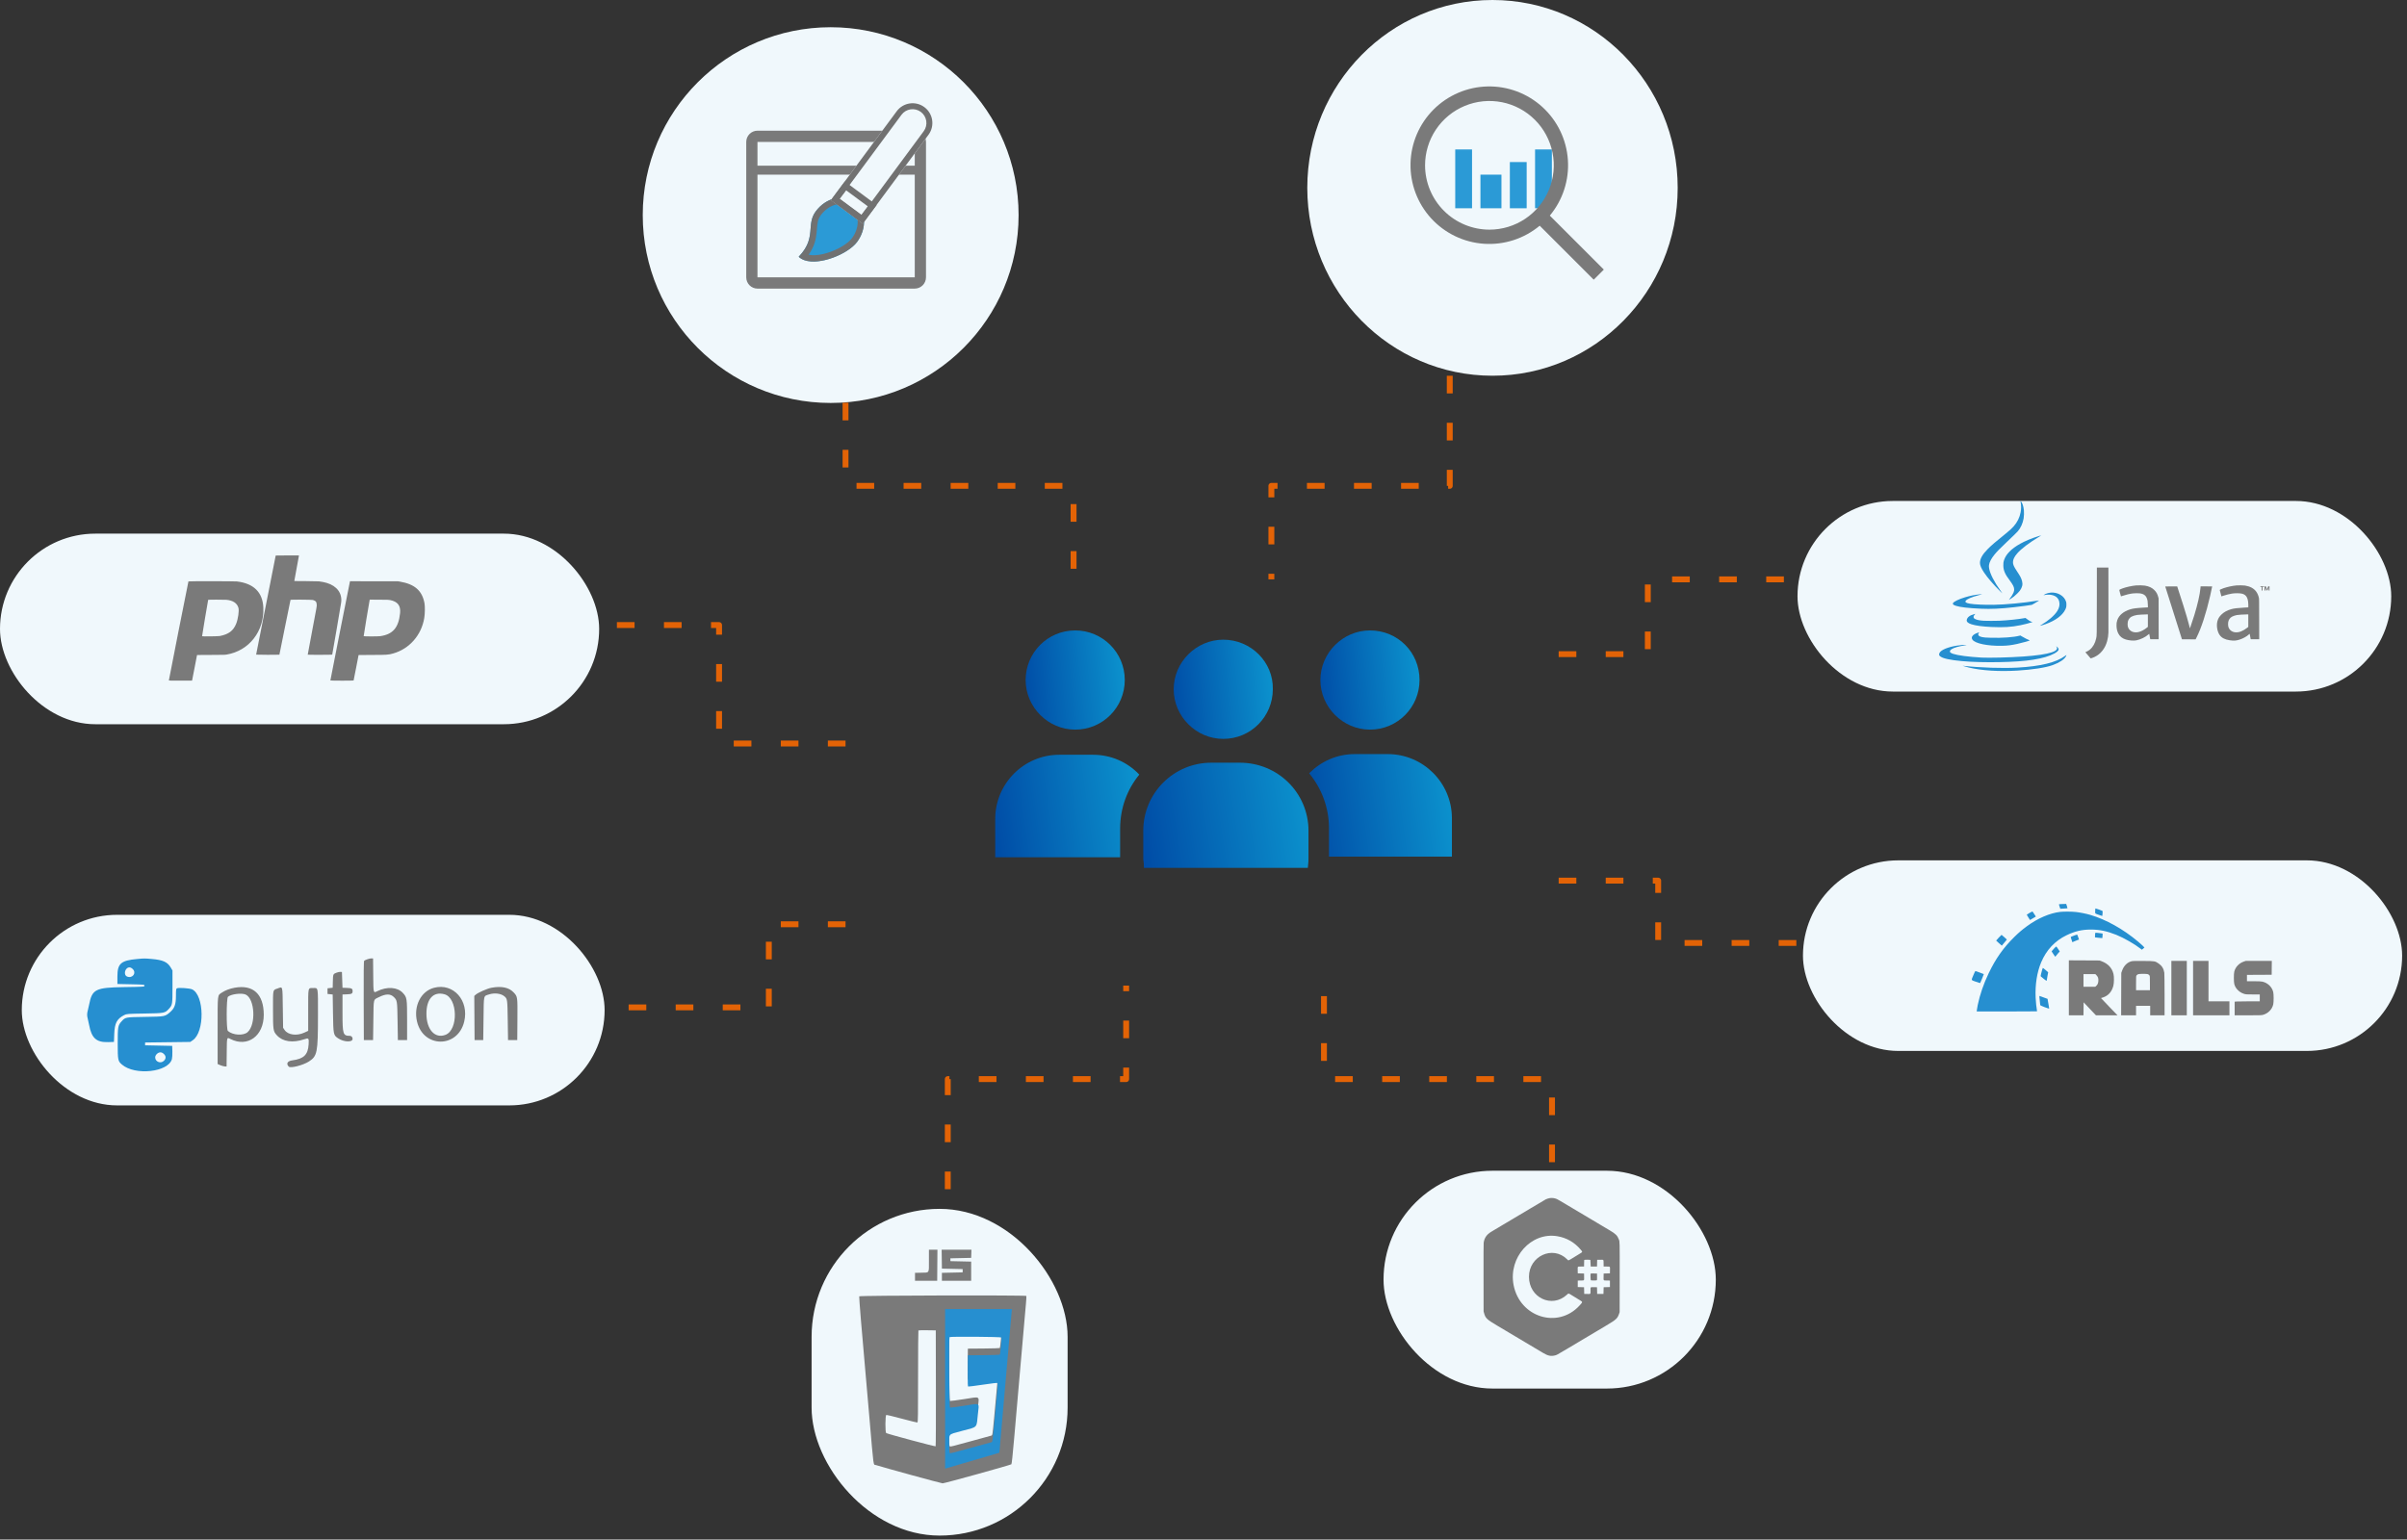
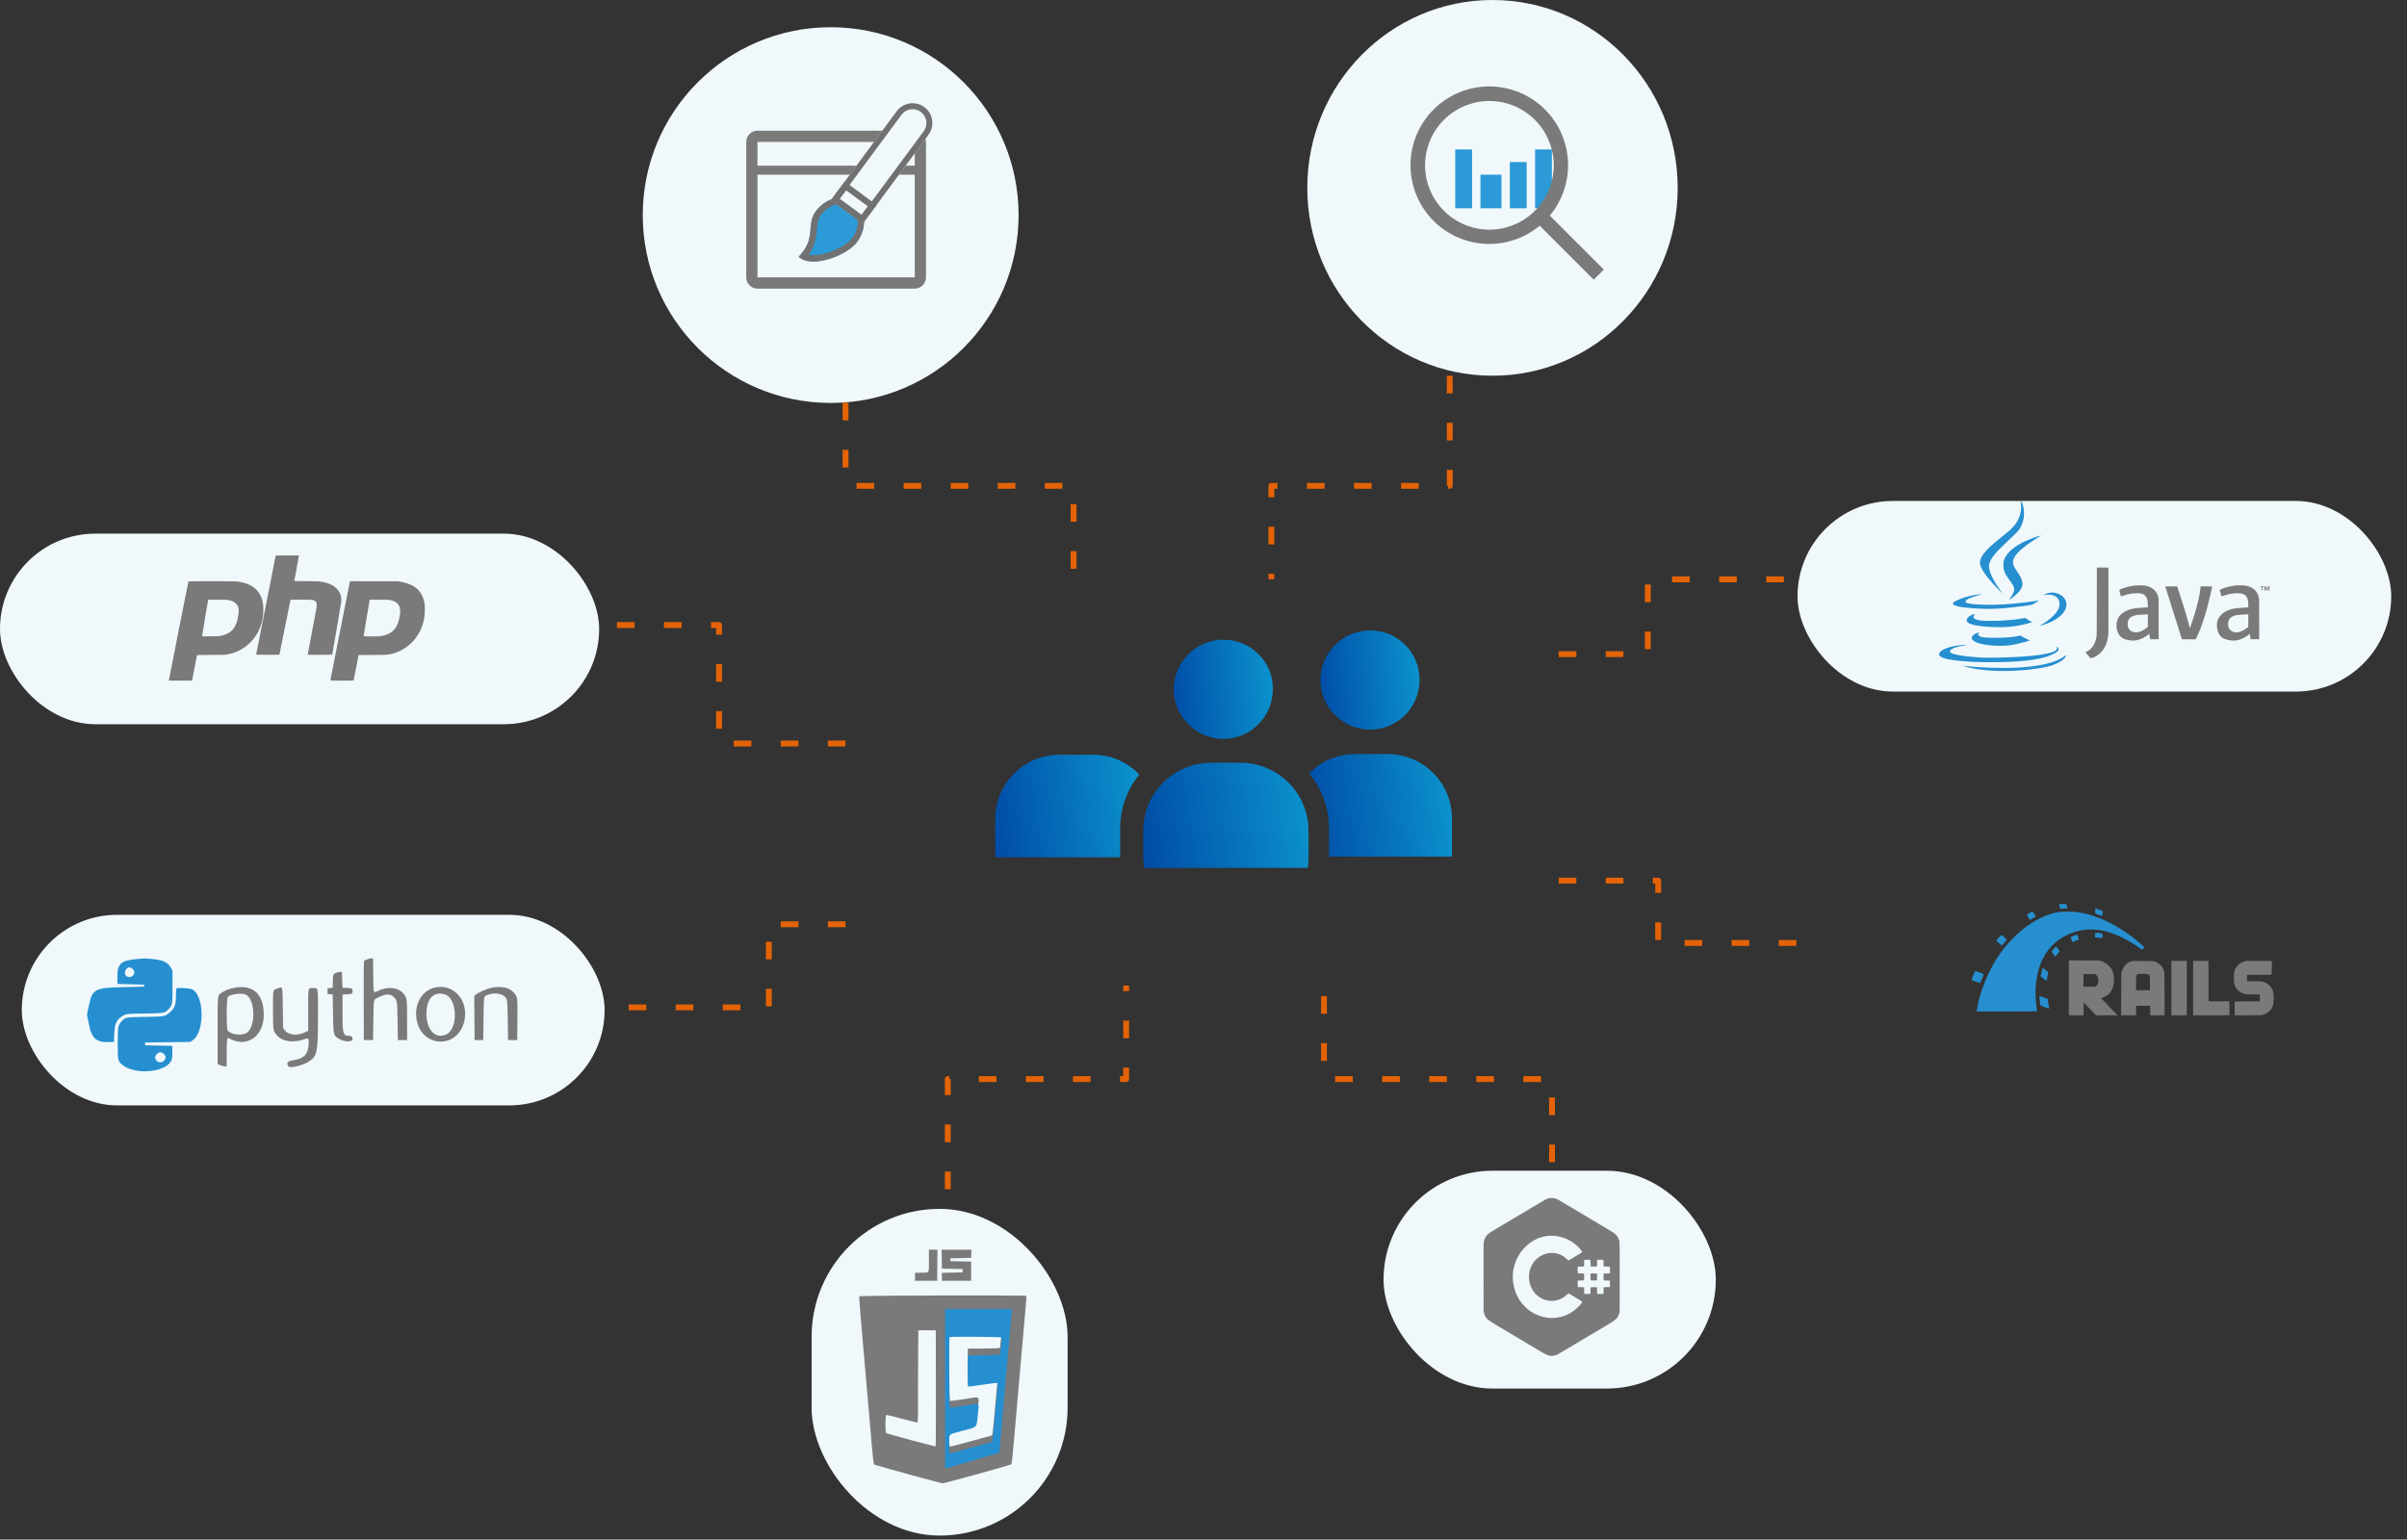
<svg xmlns="http://www.w3.org/2000/svg" width="447" height="286" viewBox="0 0 447 286" fill="none">
  <rect x="0" y="0" width="447" height="286" fill="#333333" stroke="none" />
  <path d="M227.168 118.831C222.136 118.831 217.963 123.008 217.963 128.044C217.963 133.081 222.136 137.258 227.168 137.258C232.323 137.258 236.373 133.081 236.373 128.044C236.496 123.008 232.323 118.831 227.168 118.831Z" fill="url(#paint0_linear_102_27209)" />
  <path d="M254.412 117.111C249.38 117.111 245.207 121.288 245.207 126.325C245.207 131.362 249.38 135.539 254.412 135.539C259.567 135.539 263.618 131.362 263.618 126.325C263.618 121.165 259.567 117.111 254.412 117.111Z" fill="url(#paint1_linear_102_27209)" />
  <path d="M246.802 159.127H269.631V152.002C269.631 145.368 264.231 140.085 257.725 140.085H251.589C248.275 140.085 245.329 141.436 243.12 143.648C245.452 146.473 246.802 150.036 246.802 153.844V159.127V159.127Z" fill="url(#paint2_linear_102_27209)" />
-   <path d="M199.674 117.111C194.519 117.111 190.468 121.288 190.468 126.325C190.468 131.362 194.641 135.539 199.674 135.539C204.829 135.539 208.879 131.362 208.879 126.325C208.879 121.165 204.706 117.111 199.674 117.111Z" fill="url(#paint3_linear_102_27209)" />
  <path d="M211.577 143.894C209.367 141.56 206.299 140.208 202.985 140.208H196.725C190.098 140.208 184.82 145.614 184.82 152.125V159.251H208.017V153.968C208.017 150.037 209.367 146.597 211.577 143.894Z" fill="url(#paint4_linear_102_27209)" />
  <path d="M242.998 154.335V159.495C242.998 159.987 242.998 159.987 242.875 161.215H212.436C212.436 159.987 212.313 159.987 212.313 159.495V154.335C212.313 147.333 217.959 141.682 224.955 141.682H230.233C237.352 141.682 242.998 147.333 242.998 154.335Z" fill="url(#paint5_linear_102_27209)" />
  <ellipse cx="277.168" cy="34.899" rx="34.393" ry="34.899" fill="#F0F8FC" />
  <path d="M269.233 69.798V90.253H236.106V107.623M157.022 74.814V90.253H199.371V107.623M157.022 138.117H133.538V116.115H108.236M157.022 171.698H142.777V187.138H111.88M289.458 121.519H306.013V107.623H332.836M289.458 163.592H307.938V175.172H334.824" stroke="#E36306" stroke-width="1.092" stroke-linejoin="round" stroke-dasharray="3.28 5.46" />
  <path d="M176.01 220.916L176.01 200.46L209.137 200.46L209.137 183.091M288.221 215.9L288.221 200.46L245.872 200.46L245.872 183.091" stroke="#E36306" stroke-width="1.092" stroke-linejoin="round" stroke-dasharray="3.28 5.46" />
  <rect y="99.132" width="111.271" height="35.404" rx="17.702" fill="#F0F8FC" />
  <rect x="4.046" y="169.941" width="108.236" height="35.404" rx="17.702" fill="#F0F8FC" />
  <rect x="333.813" y="93.064" width="110.259" height="35.404" rx="17.702" fill="#F0F8FC" />
-   <rect x="334.825" y="159.825" width="111.271" height="35.404" rx="17.702" fill="#F0F8FC" />
  <circle cx="154.263" cy="39.957" r="34.899" fill="#F0F8FC" />
  <path fill-rule="evenodd" clip-rule="evenodd" d="M68.243 178.192C67.966 178.289 67.688 178.418 67.626 178.479C67.549 178.555 67.523 180.9 67.541 185.899L67.569 193.209H68.426H69.283L69.336 189.516C69.397 185.319 69.281 185.778 70.427 185.207C71.68 184.584 72.525 184.593 73.163 185.238C73.763 185.845 73.774 185.919 73.834 189.708L73.888 193.209H74.745H75.602V189.551C75.602 185.442 75.577 185.28 74.811 184.45C73.806 183.363 71.878 183.23 70.071 184.124C69.32 184.495 69.343 184.584 69.311 181.134L69.283 178.055L69.015 178.035C68.868 178.024 68.52 178.094 68.243 178.192ZM62.546 180.673C61.856 180.923 61.848 180.94 61.815 182.272L61.785 183.49L61.303 183.542L60.821 183.594V184.117V184.639L61.303 184.691L61.785 184.744L61.839 188.245C61.899 192.187 61.923 192.303 62.795 192.888C63.856 193.6 65.48 193.659 65.48 192.985C65.48 192.679 65.258 192.425 64.991 192.425C63.694 192.425 63.606 192.153 63.606 188.145V184.744L64.404 184.712C65.321 184.677 65.48 184.589 65.48 184.117C65.48 183.645 65.321 183.556 64.404 183.521L63.606 183.49L63.552 182.026L63.499 180.563L63.231 180.542C63.084 180.531 62.775 180.589 62.546 180.673ZM43.576 183.487C42.662 183.653 41.831 183.967 41.212 184.383C40.356 184.958 40.416 184.422 40.416 191.409V197.662L40.916 197.878C41.191 197.996 41.565 198.1 41.746 198.107L42.077 198.121L42.105 195.482C42.137 192.571 42.11 192.665 42.805 193.016C45.996 194.627 48.989 192.444 48.984 188.51C48.978 184.675 47.028 182.863 43.576 183.487ZM80.607 183.495C78.17 184.135 76.775 186.882 77.437 189.739C78.589 194.72 85.005 194.755 86.206 189.787C87.151 185.873 84.196 182.552 80.607 183.495ZM91.24 183.496C90.457 183.646 88.741 184.408 88.32 184.794L88.078 185.015L88.106 189.112L88.134 193.209H88.938H89.741L89.794 189.216C89.855 184.686 89.767 185.076 90.804 184.733C91.829 184.393 93.048 184.547 93.688 185.096C94.221 185.552 94.236 185.664 94.293 189.551L94.347 193.209H95.203H96.06L96.088 189.384C96.12 185.125 96.124 185.154 95.396 184.368C94.531 183.433 93.116 183.137 91.24 183.496ZM51.543 183.626C50.639 183.949 50.699 183.674 50.699 187.48C50.699 191.382 50.728 191.574 51.424 192.33C52.521 193.52 54.361 193.782 56.522 193.057C57.339 192.783 57.384 192.839 57.312 194.026C57.195 195.933 56.414 196.697 54.287 196.979C53.373 197.1 53.09 197.605 53.632 198.149C53.961 198.48 56.311 197.876 57.372 197.189C58.921 196.186 59.046 195.551 59.05 188.657C59.054 183.165 59.121 183.542 58.143 183.542C57.175 183.542 57.233 183.281 57.233 187.644V191.495L56.51 191.83C55.112 192.476 53.479 192.259 52.858 191.345L52.574 190.925L52.52 187.207C52.459 182.984 52.538 183.271 51.543 183.626ZM45.628 184.758C47.329 185.546 47.571 190.336 45.98 191.739C45.188 192.436 43.227 192.315 42.318 191.513C42.016 191.247 42.033 185.437 42.336 185.169C42.91 184.662 44.887 184.415 45.628 184.758ZM82.54 184.698C85.006 185.366 85.156 191.309 82.731 192.237C80.767 192.988 79.197 191.255 79.192 188.328C79.187 185.552 80.488 184.142 82.54 184.698Z" fill="#7A7A7A" />
  <path fill-rule="evenodd" clip-rule="evenodd" d="M25.499 178.147C22.46 178.419 21.804 178.993 21.804 181.38V182.791L24.321 182.844C26.749 182.894 26.838 182.903 26.838 183.105C26.838 183.309 26.747 183.315 23.036 183.371C17.744 183.45 17.11 183.766 16.555 186.606C16.46 187.094 16.336 187.639 16.281 187.815C16.154 188.221 16.153 188.746 16.278 189.159C16.332 189.335 16.455 189.903 16.553 190.42C17.013 192.856 17.904 193.654 20.09 193.588L21.161 193.556L21.215 192.093C21.29 190.053 21.695 189.281 23.066 188.566C23.5 188.34 23.65 188.328 26.838 188.278C30.57 188.219 30.642 188.205 31.387 187.377C32.019 186.675 32.033 186.587 32.032 183.291L32.031 180.283L31.708 179.734C31.104 178.706 30.254 178.324 28.176 178.144C26.833 178.028 26.824 178.028 25.499 178.147ZM24.651 180.014C25.394 180.739 24.628 181.794 23.63 181.42C22.85 181.128 23.201 179.708 24.053 179.708C24.225 179.708 24.462 179.83 24.651 180.014ZM32.845 183.598C32.705 183.674 32.676 183.918 32.676 185.017C32.675 186.57 32.423 187.285 31.626 187.986C30.642 188.852 30.668 188.846 26.945 188.905C23.204 188.964 23.286 188.947 22.525 189.791C21.911 190.472 21.857 190.801 21.86 193.889C21.863 196.926 21.903 197.125 22.647 197.762C25.086 199.852 31.254 199.179 31.924 196.75C31.988 196.517 32.027 195.868 32.01 195.307L31.98 194.287L29.462 194.235L26.945 194.183V193.921V193.66L31.14 193.608L35.336 193.556L35.8 193.239C38.033 191.715 37.958 184.911 35.696 183.797C35.255 183.579 33.148 183.433 32.845 183.598ZM30.435 195.795C30.648 196.003 30.748 196.205 30.748 196.43C30.748 196.655 30.648 196.856 30.435 197.065C29.839 197.646 28.82 197.245 28.82 196.43C28.82 195.98 29.323 195.489 29.784 195.489C30.014 195.489 30.221 195.586 30.435 195.795Z" fill="#268FD0" />
  <path fill-rule="evenodd" clip-rule="evenodd" d="M51.199 103.199C51.172 103.245 47.554 121.577 47.566 121.609C47.579 121.644 51.865 121.656 51.886 121.621C51.892 121.611 52.354 119.32 52.913 116.531C53.472 113.741 53.94 111.445 53.953 111.427C53.998 111.37 57.908 111.398 58.11 111.457C58.627 111.608 58.801 111.821 58.819 112.323C58.831 112.684 58.885 112.376 57.954 117.277C57.502 119.651 57.139 121.604 57.147 121.616C57.17 121.655 61.666 121.647 61.696 121.609C61.72 121.577 63.3 112.373 63.357 111.927C63.58 110.211 62.584 108.858 60.676 108.286C60.273 108.166 59.916 108.093 59.25 107.997C59.115 107.977 58.337 107.963 56.861 107.953L54.672 107.938L54.666 107.876C54.662 107.842 54.852 106.801 55.088 105.562C55.325 104.323 55.515 103.282 55.512 103.248L55.505 103.186L53.36 103.18C51.905 103.176 51.209 103.182 51.199 103.199ZM34.994 108.006C34.961 108.048 31.343 126.362 31.359 126.406C31.37 126.436 31.684 126.441 33.514 126.441H35.656L35.678 126.385C35.69 126.355 35.894 125.311 36.131 124.065C36.368 122.819 36.57 121.772 36.58 121.738L36.598 121.677L39.177 121.663C41.702 121.649 41.763 121.648 42.089 121.594C46.26 120.902 49.109 117.245 48.903 112.849C48.769 110.007 47.112 108.378 43.98 108.013C43.544 107.962 35.034 107.955 34.994 108.006ZM64.984 108.03C64.945 108.125 61.341 126.37 61.354 126.406C61.372 126.455 65.631 126.458 65.668 126.41C65.68 126.393 65.891 125.328 66.135 124.044C66.379 122.759 66.584 121.698 66.591 121.686C66.599 121.674 67.625 121.664 69 121.664C71.866 121.664 72.111 121.647 73.018 121.39C76.038 120.536 78.274 117.978 78.792 114.784C78.919 114.001 78.94 112.637 78.833 112.062C78.4 109.726 77.017 108.509 74.268 108.044L73.94 107.989L69.474 107.981L65.007 107.974L64.984 108.03ZM42.042 111.423C43.266 111.533 44.045 112.055 44.281 112.924C44.432 113.478 44.213 114.995 43.853 115.884C43.33 117.175 42.462 117.827 40.837 118.147C40.499 118.214 37.551 118.25 37.529 118.188C37.515 118.149 38.632 111.472 38.659 111.428C38.684 111.389 41.608 111.385 42.042 111.423ZM72.429 111.468C73.852 111.746 74.442 112.513 74.299 113.9C74.02 116.611 72.958 117.841 70.603 118.179C70.192 118.238 67.559 118.236 67.537 118.177C67.521 118.134 68.61 111.549 68.649 111.451L68.672 111.394L70.414 111.404C72.076 111.415 72.168 111.417 72.429 111.468Z" fill="#7A7A7A" />
  <path fill-rule="evenodd" clip-rule="evenodd" d="M382.563 167.954C382.449 167.964 382.357 167.988 382.357 168.007C382.357 168.025 382.414 168.215 382.484 168.428L382.612 168.815L383.273 168.781C383.636 168.762 383.942 168.738 383.951 168.728C383.961 168.718 383.911 168.531 383.839 168.314L383.709 167.918L383.239 167.927C382.981 167.931 382.677 167.944 382.563 167.954ZM389.098 169.072C389.078 169.77 388.997 169.66 389.736 169.933C390.095 170.066 390.401 170.162 390.416 170.146C390.431 170.131 390.451 169.923 390.46 169.685L390.477 169.25L390.29 169.154C390.134 169.074 389.207 168.753 389.132 168.753C389.119 168.753 389.104 168.896 389.098 169.072ZM376.903 169.59C376.617 169.753 376.383 169.901 376.383 169.921C376.383 169.94 376.52 170.169 376.687 170.431L376.99 170.907L377.532 170.586L378.074 170.264L377.804 169.84C377.655 169.606 377.509 169.388 377.479 169.354C377.436 169.307 377.31 169.359 376.903 169.59ZM382.599 169.396C380.675 169.614 378.413 170.59 376.409 172.065C375.49 172.741 374.898 173.248 374.056 174.078C372.032 176.073 370.621 178.073 369.313 180.801C368.372 182.762 367.687 184.753 367.282 186.698C367.215 187.02 367.145 187.422 367.127 187.591L367.093 187.898H372.677C375.748 187.898 378.272 187.886 378.287 187.871C378.302 187.856 378.295 187.76 378.272 187.657C378.188 187.28 378.076 186.184 378.036 185.359C377.919 182.94 378.286 180.592 379.068 178.751C380.045 176.451 381.605 174.789 383.775 173.737C385.298 172.998 386.639 172.682 388.26 172.681C389.896 172.679 391.292 172.967 393.033 173.667C394.427 174.227 396.441 175.385 397.572 176.276L397.755 176.42L397.997 176.233C398.13 176.131 398.239 176.032 398.239 176.013C398.239 175.963 397.678 175.443 397.063 174.923C394.315 172.601 391.1 170.804 388.162 169.948C387.398 169.726 386.331 169.512 385.514 169.418C384.809 169.336 383.229 169.324 382.599 169.396ZM389.092 173.373C389.075 173.437 389.06 173.633 389.06 173.809L389.059 174.128L389.726 174.211C390.093 174.256 390.405 174.282 390.419 174.268C390.432 174.254 390.451 174.059 390.461 173.835L390.477 173.428L390.169 173.375C389.999 173.346 389.695 173.307 389.492 173.289C389.132 173.257 389.122 173.26 389.092 173.373ZM385.295 173.755C384.604 174.002 384.532 174.041 384.565 174.148C384.582 174.2 384.654 174.421 384.726 174.639L384.858 175.034L385.119 174.912C385.262 174.845 385.538 174.733 385.732 174.663L386.085 174.536L385.934 174.074C385.852 173.82 385.761 173.613 385.734 173.614C385.706 173.616 385.509 173.679 385.295 173.755ZM371.193 174.174C370.922 174.456 370.701 174.704 370.703 174.726C370.705 174.748 370.943 174.97 371.233 175.219L371.759 175.671L371.944 175.439C372.046 175.312 372.255 175.062 372.41 174.885C372.564 174.707 372.691 174.55 372.691 174.537C372.691 174.509 371.738 173.662 371.706 173.662C371.695 173.662 371.464 173.892 371.193 174.174ZM381.545 176.104C381.398 176.259 381.215 176.465 381.14 176.561L381.002 176.736L381.327 177.235C381.506 177.509 381.663 177.734 381.677 177.734C381.69 177.734 381.763 177.645 381.84 177.536C381.916 177.427 382.099 177.206 382.246 177.045L382.514 176.753L382.21 176.287C382.043 176.031 381.886 175.821 381.86 175.821C381.835 175.821 381.693 175.949 381.545 176.104ZM379.253 180.129C379.199 180.311 379.108 180.655 379.049 180.894C378.959 181.263 378.953 181.337 379.01 181.393C379.048 181.43 379.297 181.636 379.564 181.851C380.067 182.257 380.12 182.269 380.122 181.982C380.123 181.901 380.177 181.57 380.243 181.246C380.309 180.922 380.364 180.641 380.364 180.622C380.365 180.587 379.419 179.798 379.374 179.798C379.361 179.798 379.306 179.947 379.253 180.129ZM366.489 181.115C366.047 182.184 365.995 182.031 366.915 182.367C367.346 182.524 367.715 182.635 367.734 182.612C367.788 182.547 368.43 180.973 368.41 180.953C368.378 180.92 366.901 180.387 366.845 180.387C366.814 180.387 366.654 180.715 366.489 181.115ZM378.741 185.304C378.81 186.116 378.866 186.653 378.888 186.727C378.914 186.818 380.524 187.425 380.551 187.354C380.559 187.331 380.511 187.03 380.443 186.685C380.375 186.339 380.305 185.944 380.288 185.807L380.257 185.556L379.525 185.291C379.122 185.145 378.775 185.019 378.754 185.01C378.732 185.001 378.726 185.133 378.741 185.304Z" fill="#268FD0" />
  <path fill-rule="evenodd" clip-rule="evenodd" d="M384.202 183.504V188.611H385.561H386.92L386.933 187.404L386.946 186.196L388.087 187.401L389.229 188.605L391.236 188.608L393.244 188.611L391.722 187.037C390.885 186.172 390.194 185.445 390.186 185.422C390.177 185.399 390.261 185.365 390.372 185.346C390.483 185.327 390.752 185.222 390.97 185.113C391.718 184.736 392.217 184.077 392.465 183.137C392.605 182.609 392.619 181.442 392.492 180.93C392.208 179.789 391.476 179.011 390.261 178.557L389.909 178.426L387.055 178.411L384.202 178.396V183.504ZM395.815 178.575C395.015 178.796 394.398 179.425 394.074 180.35L393.94 180.732L393.926 184.671L393.912 188.611H395.298H396.684V187.727V186.844H397.996H399.307V187.727V188.611H400.643H401.979L401.978 184.819C401.977 182.647 401.957 180.887 401.93 180.699C401.824 179.958 401.481 179.398 400.888 178.997C400.194 178.528 400.194 178.528 397.996 178.514C396.426 178.504 396.03 178.515 395.815 178.575ZM403.241 183.555V188.611H404.674H406.107V183.555V178.498H404.674H403.241V183.555ZM407.273 183.555V188.611H410.648H414.024V187.31V186.009H412.081H410.138V182.254V178.498H408.706H407.273V183.555ZM416.697 178.626C415.809 178.931 415.146 179.628 414.924 180.489C414.822 180.886 414.82 182.389 414.922 182.784C415.026 183.189 415.197 183.5 415.491 183.826C415.826 184.197 416.231 184.459 416.706 184.611C417.074 184.728 417.14 184.733 418.374 184.733H419.658V185.371V186.009L417.8 186.009C416.779 186.01 415.729 186.024 415.469 186.041L414.995 186.073V187.342V188.611H417.462C419.529 188.611 419.976 188.599 420.217 188.535C421.193 188.278 421.939 187.53 422.159 186.586C422.259 186.161 422.258 184.724 422.158 184.296C421.934 183.335 421.128 182.566 420.12 182.352C419.872 182.3 419.44 182.28 418.529 182.279L417.278 182.278V181.69V181.101L419.573 181.088L421.868 181.076L421.881 179.787L421.894 178.498L419.477 178.5L417.06 178.501L416.697 178.626ZM398.888 180.972C398.976 181.009 399.095 181.1 399.153 181.174C399.255 181.306 399.259 181.35 399.259 182.629V183.947H397.971H396.684V182.625C396.684 181.304 396.684 181.302 396.8 181.167C396.863 181.092 396.989 181.004 397.079 180.971C397.318 180.884 398.68 180.884 398.888 180.972ZM389.35 181.189C389.629 181.481 389.712 181.747 389.68 182.242C389.653 182.657 389.534 182.927 389.278 183.154L389.104 183.309H388.013H386.922V182.131V180.953H388.023H389.125L389.35 181.189Z" fill="#7A7A7A" />
  <path fill-rule="evenodd" clip-rule="evenodd" d="M389.399 111.661C389.391 118.294 389.396 118 389.278 118.582C389.1 119.459 388.673 120.22 388.102 120.68C387.892 120.849 387.569 121.04 387.393 121.099C387.321 121.123 387.264 121.15 387.268 121.16C387.276 121.182 388.229 122.289 388.253 122.304C388.284 122.322 388.732 122.16 388.986 122.038C390.119 121.494 390.93 120.473 391.309 119.113C391.456 118.588 391.54 118.028 391.554 117.497C391.557 117.365 391.557 114.596 391.554 111.343L391.549 105.428H390.478H389.407L389.399 111.661ZM396.724 108.748C395.909 108.821 394.839 109.056 394.147 109.312C393.893 109.406 393.63 109.527 393.584 109.572C393.562 109.593 393.59 109.726 393.714 110.186C393.801 110.508 393.877 110.776 393.882 110.781C393.887 110.786 394.01 110.749 394.155 110.698C394.788 110.478 395.528 110.302 396.101 110.236C396.435 110.197 397.093 110.191 397.358 110.224C398.246 110.335 398.654 110.725 398.822 111.627C398.845 111.75 398.864 112.018 398.872 112.327L398.885 112.829L398.185 112.868C396.786 112.946 396.158 113.025 395.606 113.194C394.362 113.572 393.511 114.282 393.199 115.201C393.076 115.565 393.041 115.825 393.055 116.258C393.074 116.823 393.168 117.236 393.369 117.644C393.655 118.224 394.103 118.592 394.768 118.795C395.392 118.985 396.233 119.053 396.735 118.953C397.511 118.799 398.437 118.353 398.954 117.883C399.052 117.793 399.132 117.729 399.132 117.74C399.132 117.76 399.28 118.56 399.307 118.684L399.32 118.747H400.103H400.885L400.878 114.957L400.871 111.167L400.82 110.965C400.67 110.368 400.446 109.963 400.056 109.587C399.616 109.163 399.095 108.922 398.337 108.79C398.02 108.735 397.128 108.711 396.724 108.748ZM415.382 108.747C414.58 108.822 413.692 109.01 412.927 109.269C412.567 109.391 412.224 109.554 412.224 109.603C412.224 109.633 412.521 110.771 412.532 110.785C412.534 110.787 412.717 110.728 412.939 110.655C413.408 110.499 414.068 110.335 414.494 110.268C415.101 110.172 415.998 110.185 416.401 110.295C417.238 110.523 417.563 111.204 417.529 112.657L417.525 112.829L416.828 112.868C415.51 112.942 414.866 113.019 414.351 113.167C413.582 113.386 412.988 113.717 412.512 114.189C412.117 114.582 411.91 114.934 411.787 115.42C411.581 116.234 411.757 117.307 412.202 117.952C412.571 118.489 413.176 118.806 414.08 118.938C414.854 119.051 415.271 119.023 415.923 118.813C416.577 118.604 417.256 118.223 417.643 117.849C417.725 117.769 417.777 117.733 417.784 117.752C417.79 117.768 417.835 117.998 417.884 118.264L417.972 118.747H418.763H419.554L419.547 115.014C419.541 111.543 419.538 111.266 419.499 111.076C419.413 110.645 419.209 110.178 418.973 109.87C418.518 109.278 417.862 108.929 416.915 108.776C416.665 108.736 415.699 108.718 415.382 108.747ZM402.106 108.951C402.106 108.97 404.698 117.169 405.088 118.383L405.208 118.758L406.476 118.764L407.744 118.77L407.919 118.423C408.803 116.672 409.684 113.975 410.438 110.712C410.569 110.143 410.818 108.985 410.818 108.943C410.818 108.935 410.336 108.928 409.747 108.928H408.675L408.665 108.979C408.66 109.008 408.644 109.164 408.63 109.326C408.534 110.446 408.118 112.271 407.497 114.296C407.332 114.837 406.945 116.007 406.779 116.47L406.686 116.728L406.531 116.118C406.299 115.207 406.002 114.192 405.479 112.519C405.232 111.731 405.044 111.146 404.423 109.235L404.327 108.94L403.216 108.934C402.482 108.93 402.106 108.936 402.106 108.951ZM419.784 108.996C419.784 109.063 419.787 109.065 419.899 109.065H420.015V109.383V109.701H420.095H420.176V109.384V109.067L420.297 109.06C420.41 109.054 420.418 109.049 420.425 108.991L420.433 108.928H420.108H419.784V108.996ZM420.545 109.315V109.701H420.636H420.728L420.734 109.434L420.741 109.167L420.842 109.435C420.941 109.7 420.943 109.703 421.011 109.697C421.075 109.69 421.085 109.674 421.186 109.417L421.294 109.144L421.3 109.423L421.307 109.701H421.387H421.467V109.315V108.928H421.343H421.22L421.121 109.178C421.066 109.316 421.014 109.428 421.006 109.428C420.997 109.428 420.944 109.316 420.888 109.179L420.787 108.929L420.666 108.929L420.545 108.928V109.315ZM398.879 115.292V116.45L398.723 116.577C398.638 116.647 398.464 116.774 398.337 116.859C397.422 117.473 396.586 117.63 395.908 117.313C395.668 117.201 395.398 116.949 395.289 116.734C395.149 116.462 395.11 116.29 395.113 115.963C395.117 115.597 395.16 115.388 395.287 115.133C395.403 114.9 395.611 114.682 395.837 114.558C396.077 114.426 396.564 114.277 396.885 114.237C397.258 114.19 397.991 114.148 398.608 114.137L398.879 114.133V115.292ZM417.525 115.298V116.463L417.301 116.636C416.532 117.227 415.823 117.505 415.177 117.467C414.495 117.428 413.976 117.019 413.814 116.392C413.763 116.194 413.753 115.831 413.793 115.591C413.87 115.118 414.13 114.748 414.526 114.545C414.755 114.428 415.126 114.304 415.385 114.26C415.73 114.201 416.571 114.145 417.255 114.136L417.525 114.133V115.298Z" fill="#7A7A7A" />
  <path fill-rule="evenodd" clip-rule="evenodd" d="M375.209 93.064C375.209 93.07 375.229 93.18 375.254 93.308C375.365 93.873 375.364 94.521 375.252 95.14C375.164 95.625 375.01 96.089 374.792 96.53C374.341 97.442 373.77 98.09 372.557 99.064C370.619 100.622 369.798 101.326 369.138 101.996C368.139 103.011 367.695 103.804 367.694 104.578C367.694 105.015 367.94 105.587 368.466 106.371C369.112 107.334 370.198 108.597 371.459 109.848C371.922 110.308 371.937 110.315 371.651 109.931C371.419 109.619 370.96 108.941 370.734 108.576C369.746 106.98 369.273 105.723 369.375 104.966C369.447 104.434 369.805 103.747 370.38 103.041C370.859 102.452 371.386 101.912 372.638 100.727C373.816 99.613 374.535 98.912 374.713 98.707C375.261 98.075 375.647 97.222 375.81 96.28C375.871 95.93 375.894 95.156 375.855 94.788C375.777 94.053 375.573 93.437 375.32 93.169C375.259 93.105 375.209 93.058 375.209 93.064ZM378.677 99.564C377.426 99.94 376.047 100.509 375.15 101.018C373.528 101.938 372.546 102.931 372.179 104.023C372.055 104.39 372.019 104.659 372.034 105.106C372.052 105.658 372.164 106.085 372.432 106.615C372.583 106.916 372.673 107.052 373.14 107.699C373.862 108.697 374.013 108.99 374.048 109.462C374.063 109.667 374.032 109.819 373.916 110.106C373.794 110.408 373.488 110.898 373.187 111.273C373.119 111.357 373.064 111.431 373.064 111.438C373.064 111.472 373.677 111.065 374.001 110.815C374.336 110.558 374.929 109.969 375.112 109.712C375.546 109.105 375.672 108.573 375.521 107.985C375.373 107.409 375.201 107.075 374.546 106.088C373.986 105.245 373.825 104.877 373.825 104.439C373.825 103.942 374.076 103.421 374.614 102.803C375.372 101.931 376.831 100.827 378.786 99.646C378.948 99.549 379.08 99.465 379.08 99.46C379.08 99.443 379.051 99.451 378.677 99.564ZM380.813 110.088C380.494 110.118 380.136 110.21 379.898 110.325C379.71 110.416 379.482 110.56 379.5 110.577C379.504 110.581 379.577 110.565 379.663 110.541C379.918 110.472 380.325 110.443 380.64 110.471C381.625 110.561 382.218 110.985 382.412 111.737C382.558 112.306 382.434 112.915 382.049 113.517C381.513 114.357 380.402 115.314 379.025 116.122C378.9 116.195 378.808 116.259 378.82 116.263C378.854 116.274 379.557 116.061 379.913 115.932C381.726 115.274 383.006 114.328 383.53 113.258C383.709 112.892 383.747 112.728 383.747 112.326C383.747 112.039 383.739 111.956 383.695 111.803C383.376 110.705 382.134 109.966 380.813 110.088ZM367.544 110.417C366.711 110.503 365.854 110.679 364.945 110.949C363.787 111.294 362.84 111.753 362.687 112.045C362.648 112.121 362.647 112.136 362.677 112.207C362.734 112.341 362.879 112.429 363.223 112.539C364.028 112.797 365.562 112.974 367.855 113.076C369.76 113.16 371.487 113.083 374.009 112.802C375.201 112.67 377.122 112.414 377.321 112.361C377.362 112.35 377.554 112.245 377.748 112.127C377.942 112.008 378.234 111.831 378.397 111.732C378.56 111.634 378.679 111.55 378.66 111.546C378.642 111.543 378.441 111.57 378.214 111.608C375.841 111.998 372.414 112.318 370.241 112.352C368.576 112.378 366.717 112.294 365.873 112.153C365.092 112.023 364.865 111.865 365.066 111.591C365.296 111.278 366.159 110.909 367.487 110.555C367.747 110.486 367.995 110.42 368.04 110.408C368.113 110.389 368.106 110.387 367.971 110.387C367.888 110.388 367.696 110.401 367.544 110.417ZM366.597 114.099C365.795 114.305 365.314 114.688 365.24 115.181C365.19 115.508 365.474 115.763 366.12 115.972C366.9 116.224 368.203 116.4 369.826 116.472C372.113 116.574 373.495 116.49 375.202 116.146C375.9 116.005 376.838 115.764 377.315 115.604L377.474 115.55L377.348 115.523C377.101 115.468 376.752 115.268 376.354 114.953L376.152 114.793L375.974 114.825C374.805 115.039 372.857 115.242 371.29 115.314C370.651 115.344 368.818 115.343 368.386 115.314C367.649 115.264 367.148 115.166 366.839 115.012C366.585 114.885 366.507 114.791 366.507 114.613C366.508 114.45 366.558 114.348 366.725 114.176C366.796 114.102 366.843 114.043 366.83 114.043C366.817 114.044 366.712 114.069 366.597 114.099ZM367.279 117.551C366.829 117.706 366.572 117.852 366.371 118.067C366.141 118.311 366.118 118.567 366.303 118.832C366.798 119.541 369.11 120.019 371.785 119.966C372.82 119.946 373.499 119.862 374.62 119.619C375.367 119.457 376.874 119.039 376.945 118.974C376.955 118.964 376.924 118.943 376.875 118.927C376.615 118.844 376.025 118.544 375.462 118.21L375.196 118.052L375.047 118.092C373.974 118.38 371.835 118.534 369.73 118.475C368.701 118.446 368.435 118.426 368.074 118.347C367.525 118.228 367.296 118.017 367.405 117.733C367.427 117.677 367.47 117.602 367.5 117.566C367.6 117.45 367.579 117.448 367.279 117.551ZM364.479 119.808C364.225 119.824 363.7 119.888 363.372 119.942C361.707 120.215 360.496 120.721 360.194 121.269C360.117 121.408 360.09 121.618 360.134 121.723C360.199 121.878 360.491 122.075 360.856 122.21C361.747 122.541 363.623 122.803 365.988 122.928C368.065 123.038 370.806 123.046 373.053 122.95C375.548 122.844 377.198 122.664 378.781 122.328C380.259 122.014 381.492 121.524 382.053 121.027C382.288 120.819 382.354 120.65 382.273 120.461C382.233 120.366 382.024 120.154 381.915 120.099L381.837 120.059L381.881 120.124C382.018 120.328 382.04 120.458 381.962 120.608C381.527 121.449 377.833 121.99 371.393 122.156C370.079 122.189 368.562 122.191 368.028 122.159C365.466 122.004 363.619 121.762 362.704 121.461C362.462 121.381 362.32 121.309 362.208 121.209C362.13 121.14 362.116 121.114 362.116 121.037C362.116 120.723 362.53 120.452 363.395 120.199C363.797 120.081 364.228 119.992 365.043 119.857L365.216 119.828L365.101 119.812C364.985 119.796 364.692 119.794 364.479 119.808ZM383.506 121.843C381.883 123.056 378.944 123.781 374.678 124.019C371.909 124.173 367.758 124.038 364.583 123.689C364.493 123.679 364.487 123.681 364.536 123.702C364.64 123.747 365.277 123.925 365.631 124.008C368.051 124.579 371.234 124.779 374.655 124.575C377.423 124.41 379.935 124.018 381.204 123.552C382.459 123.091 383.316 122.534 383.64 121.968C383.706 121.852 383.772 121.682 383.756 121.669C383.751 121.665 383.639 121.744 383.506 121.843Z" fill="#268FD0" />
  <path d="M169.878 24.277H140.669C140.116 24.277 139.585 24.498 139.194 24.891C138.803 25.284 138.583 25.817 138.583 26.372V51.517C138.583 52.072 138.803 52.605 139.194 52.998C139.585 53.391 140.116 53.612 140.669 53.612H169.878C170.431 53.612 170.962 53.391 171.353 52.998C171.744 52.605 171.964 52.072 171.964 51.517V26.372C171.964 25.817 171.744 25.284 171.353 24.891C170.962 24.498 170.431 24.277 169.878 24.277V24.277ZM140.669 26.372H169.878V30.773H140.669V26.372ZM140.669 51.517V32.449H169.878V51.517H140.669Z" fill="#7A7A7A" />
  <path d="M159.171 44.939C157.297 47.473 150.688 49.969 148.324 47.695C151.721 44.161 149.621 41.796 151.495 39.262C153.369 36.728 156.607 35.944 158.726 37.512C160.846 39.08 161.045 42.405 159.171 44.939Z" fill="#2B9AD6" />
  <path fill-rule="evenodd" clip-rule="evenodd" d="M153.592 46.995C155.655 46.374 157.502 45.22 158.226 44.24C159.837 42.063 159.475 39.527 158.028 38.457C156.581 37.386 154.05 37.783 152.44 39.96C151.86 40.744 151.803 41.427 151.712 42.519C151.694 42.735 151.675 42.967 151.65 43.219C151.528 44.445 151.25 45.808 150.16 47.329C150.353 47.368 150.568 47.395 150.808 47.406C151.619 47.444 152.588 47.297 153.592 46.995ZM149.351 48.319C152.215 49.365 157.523 47.167 159.171 44.939C161.045 42.405 160.846 39.08 158.726 37.512C156.607 35.944 153.369 36.728 151.495 39.262C150.702 40.333 150.621 41.375 150.533 42.487C150.414 44.005 150.284 45.656 148.324 47.695C148.324 47.695 148.324 47.695 148.324 47.695C148.325 47.696 148.325 47.696 148.326 47.697C148.611 47.971 148.958 48.175 149.351 48.319Z" fill="#717171" />
  <path d="M166.525 20.668C167.73 19.037 170.03 18.693 171.66 19.899C173.291 21.105 173.635 23.404 172.429 25.035L160.222 41.54L154.317 37.173L166.525 20.668Z" fill="#F0F8FC" />
  <path fill-rule="evenodd" clip-rule="evenodd" d="M159.99 39.994L171.54 24.377C172.383 23.238 172.142 21.631 171.003 20.788C169.863 19.945 168.256 20.186 167.414 21.325L155.864 36.942L159.99 39.994ZM171.66 19.899C170.03 18.693 167.73 19.037 166.525 20.668L154.317 37.173L160.222 41.54L172.429 25.035C173.635 23.404 173.291 21.105 171.66 19.899Z" fill="#717171" />
  <path fill-rule="evenodd" clip-rule="evenodd" d="M161.154 38.329L157.139 35.359L155.956 36.927L159.972 39.897L161.154 38.329ZM156.893 33.716L154.313 37.173L160.218 41.54L162.798 38.083L156.893 33.716Z" fill="#717171" />
  <rect x="270.249" y="27.763" width="3.122" height="10.926" fill="#2B9AD6" />
  <rect x="274.93" y="32.445" width="3.902" height="6.244" fill="#2B9AD6" />
  <rect x="280.393" y="30.105" width="3.122" height="8.585" fill="#2B9AD6" />
  <rect x="285.075" y="27.763" width="3.122" height="10.926" fill="#2B9AD6" />
  <path d="M297.843 50.079L287.815 40.051C290.225 37.158 291.427 33.447 291.17 29.69C290.914 25.934 289.219 22.421 286.438 19.882C283.658 17.343 280.005 15.974 276.241 16.06C272.477 16.145 268.891 17.679 266.228 20.341C263.566 23.004 262.032 26.59 261.947 30.354C261.861 34.119 263.23 37.771 265.769 40.552C268.308 43.332 271.821 45.027 275.577 45.283C279.334 45.54 283.044 44.338 285.937 41.928L295.966 51.956L297.843 50.079ZM264.646 30.71C264.646 28.347 265.347 26.036 266.66 24.071C267.973 22.105 269.84 20.574 272.024 19.669C274.207 18.765 276.61 18.528 278.929 18.989C281.247 19.45 283.376 20.588 285.048 22.26C286.719 23.931 287.857 26.061 288.318 28.379C288.78 30.697 288.543 33.1 287.638 35.284C286.734 37.468 285.202 39.334 283.237 40.647C281.271 41.96 278.961 42.661 276.597 42.661C273.429 42.658 270.391 41.398 268.15 39.157C265.91 36.917 264.65 33.879 264.646 30.71V30.71Z" fill="#7A7A7A" />
  <rect x="150.722" y="224.566" width="47.543" height="60.693" rx="23.771" fill="#F0F8FC" />
  <rect x="256.935" y="217.484" width="61.705" height="40.462" rx="20.231" fill="#F0F8FC" />
  <path fill-rule="evenodd" clip-rule="evenodd" d="M172.51 234.18C172.51 236.604 172.642 236.394 171.102 236.426L169.925 236.45V237.189V237.928H171.984H174.044L174.067 235.038L174.09 232.148H173.3H172.51V234.18ZM174.897 233.908L174.921 235.668L176.849 235.711L178.777 235.755V236.059V236.363L176.849 236.407L174.921 236.45V237.189V237.928H177.638H180.355V236.146V234.364L178.426 234.321L176.498 234.277V234.017V233.756L178.426 233.712L180.355 233.669L180.38 232.908L180.405 232.148H177.639H174.873L174.897 233.908ZM159.563 240.814C159.516 240.936 160.09 247.968 160.638 253.964C160.705 254.705 161.078 258.988 161.466 263.481C162.288 273.009 162.147 271.993 162.672 272.163C164.058 272.611 174.799 275.553 175.052 275.554C175.415 275.556 187.669 272.157 187.823 272.012C187.891 271.947 188.068 270.299 188.329 267.305C188.549 264.772 188.847 261.359 188.99 259.722C189.134 258.085 189.369 255.386 189.512 253.725C189.656 252.064 189.813 250.274 189.862 249.748C189.911 249.223 190.051 247.619 190.174 246.185C190.296 244.751 190.454 242.957 190.524 242.199C190.595 241.441 190.63 240.786 190.604 240.743C190.5 240.577 159.627 240.647 159.563 240.814ZM173.803 257.87C173.816 263.771 173.793 268.632 173.753 268.672C173.67 268.754 164.758 266.367 164.569 266.212C164.372 266.05 164.391 262.932 164.589 262.856C164.668 262.826 165.974 263.137 167.493 263.547C169.011 263.957 170.308 264.272 170.374 264.247C170.475 264.209 170.494 262.83 170.494 255.707C170.494 251.036 170.521 247.186 170.555 247.154C170.588 247.121 171.327 247.104 172.198 247.117L173.781 247.141L173.803 257.87ZM185.975 247.225C186.039 247.39 185.761 250.332 185.674 250.419C185.637 250.455 184.287 250.495 182.674 250.508L179.741 250.531L179.718 253.411C179.699 255.752 179.717 256.299 179.812 256.336C179.877 256.36 181.104 256.204 182.54 255.989C184.275 255.729 185.179 255.627 185.237 255.685C185.326 255.773 185.288 256.257 184.646 263.09C184.313 266.635 184.315 266.624 184.097 266.688C184.015 266.712 183.357 266.892 182.634 267.088C181.911 267.284 180.629 267.635 179.785 267.869C177.081 268.618 176.531 268.754 176.404 268.706C176.302 268.667 176.279 268.355 176.279 267.006C176.279 265.009 176.004 265.288 178.689 264.563C181.678 263.758 181.315 264.16 181.618 261.308C181.835 259.269 182.124 259.427 179.05 259.908C177.667 260.124 176.478 260.279 176.408 260.252C176.272 260.2 176.203 247.289 176.338 247.155C176.472 247.022 185.923 247.091 185.975 247.225Z" fill="#7A7A7A" />
  <path fill-rule="evenodd" clip-rule="evenodd" d="M185.674 251.656C185.762 251.569 186.04 248.627 185.976 248.462C185.924 248.327 176.473 248.259 176.338 248.392C176.203 248.526 176.272 261.437 176.408 261.489C176.479 261.516 177.668 261.361 179.05 261.145C180.745 260.88 181.418 260.713 181.644 260.958C181.828 261.157 181.716 261.63 181.619 262.545C181.471 263.938 181.482 264.555 181.183 264.915C180.87 265.292 180.218 265.388 178.69 265.8C177.216 266.198 176.634 266.293 176.409 266.628C176.223 266.904 176.279 267.342 176.279 268.243C176.279 269.592 176.302 269.904 176.404 269.942C176.532 269.991 177.082 269.855 179.785 269.106C180.629 268.872 181.911 268.521 182.634 268.325C183.357 268.129 184.016 267.949 184.098 267.925C184.121 267.918 184.142 267.912 184.161 267.903C184.319 267.823 184.349 267.492 184.646 264.327C185.288 257.494 185.327 257.01 185.237 256.922C185.179 256.864 184.276 256.966 182.54 257.226C181.104 257.441 179.877 257.597 179.813 257.573C179.717 257.536 179.7 256.989 179.719 254.648L179.742 251.768L182.675 251.745C184.288 251.732 185.638 251.692 185.674 251.656ZM187.916 243.185H175.513V272.823L185.593 269.868L187.916 243.185Z" fill="#268FD0" />
  <path fill-rule="evenodd" clip-rule="evenodd" d="M287.854 222.56C287.606 222.593 287.243 222.703 287.058 222.802C286.926 222.873 286.617 223.056 284.259 224.46C283.485 224.921 282.496 225.509 282.062 225.767C281.627 226.025 280.994 226.402 280.655 226.604C280.315 226.807 279.625 227.217 279.121 227.517C278.617 227.816 277.998 228.185 277.745 228.336C277.493 228.488 277.125 228.708 276.928 228.826C276.095 229.324 275.652 229.971 275.532 230.859C275.507 231.043 275.5 232.945 275.507 237.365L275.516 243.612L275.585 243.864C275.858 244.873 276.078 245.089 277.975 246.215C278.692 246.64 279.436 247.082 279.627 247.196C280.453 247.689 281.036 248.037 281.287 248.185C281.546 248.338 281.866 248.528 283.184 249.314C283.523 249.517 284.327 249.995 284.971 250.378C285.614 250.76 286.314 251.177 286.525 251.304C287.437 251.853 287.984 251.978 288.718 251.804C289.122 251.709 288.998 251.776 291.374 250.362C291.661 250.191 291.96 250.013 292.038 249.967C292.116 249.921 292.557 249.658 293.018 249.383C293.479 249.107 293.991 248.802 294.157 248.704C294.748 248.355 295.51 247.901 296.07 247.566C296.383 247.378 297.334 246.811 298.183 246.306C300.213 245.099 300.378 244.946 300.708 243.964L300.781 243.746L300.789 237.324C300.798 230.358 300.806 230.698 300.628 230.232C300.356 229.516 300.043 229.208 298.915 228.539C298.55 228.323 297.896 227.935 297.461 227.677C297.026 227.42 296.578 227.152 296.465 227.082C296.352 227.013 295.726 226.64 295.074 226.253C294.008 225.621 293.48 225.307 292.243 224.57C289.632 223.013 289.316 222.828 289.129 222.745C288.745 222.576 288.262 222.506 287.854 222.56ZM289.204 229.647C290.928 229.934 292.405 230.781 293.546 232.14C293.919 232.583 293.923 232.56 293.429 232.86C293.212 232.993 292.757 233.272 292.417 233.48C291.13 234.273 291.308 234.217 291.012 233.923C288.362 231.301 283.942 233.338 283.943 237.181C283.944 241.06 288.185 243.083 290.97 240.532C291.312 240.22 291.244 240.213 291.908 240.621C292.638 241.069 293.124 241.367 293.491 241.594C293.934 241.867 293.934 241.868 293.312 242.544C289.288 246.916 282.234 244.701 281.084 238.705C280.101 233.575 284.345 228.839 289.204 229.647ZM295.342 234.058C295.349 234.081 295.367 234.363 295.38 234.686L295.406 235.272H295.991H296.576L296.591 234.652L296.607 234.032L297.164 234.023C297.848 234.012 297.789 233.951 297.8 234.688L297.809 235.272L298.36 235.281C299.056 235.293 298.998 235.23 298.987 235.955L298.979 236.545L298.394 236.561L297.809 236.578L297.8 237.177C297.789 237.93 297.731 237.864 298.421 237.875L298.979 237.885V238.487V239.09L298.394 239.107L297.809 239.124L297.793 239.744L297.777 240.363H297.192H296.607L296.591 239.744L296.576 239.124L296.009 239.115C295.315 239.103 295.374 239.045 295.374 239.744C295.374 240.441 295.431 240.384 294.755 240.372L294.204 240.363L294.188 239.744L294.172 239.124L293.587 239.107L293.002 239.09V238.487V237.885L293.56 237.875C294.25 237.864 294.192 237.93 294.181 237.177L294.172 236.578L293.587 236.561L293.002 236.545L292.994 235.963C292.983 235.229 292.925 235.292 293.614 235.281L294.172 235.272L294.18 234.686C294.185 234.363 294.195 234.081 294.203 234.058C294.214 234.026 294.358 234.016 294.773 234.016C295.189 234.016 295.332 234.026 295.342 234.058ZM295.39 236.611C295.341 236.674 295.375 237.758 295.428 237.826C295.477 237.889 296.507 237.885 296.557 237.821C296.582 237.79 296.59 237.59 296.584 237.177L296.576 236.578L296.003 236.569C295.519 236.561 295.424 236.568 295.39 236.611Z" fill="#7A7A7A" />
  <defs>
    <linearGradient id="paint0_linear_102_27209" x1="218.199" y1="137.616" x2="238.077" y2="135.6" gradientUnits="userSpaceOnUse">
      <stop stop-color="#004CA6" />
      <stop offset="1" stop-color="#0C95CF" />
    </linearGradient>
    <linearGradient id="paint1_linear_102_27209" x1="245.443" y1="135.897" x2="265.318" y2="133.881" gradientUnits="userSpaceOnUse">
      <stop stop-color="#004CA6" />
      <stop offset="1" stop-color="#0C95CF" />
    </linearGradient>
    <linearGradient id="paint2_linear_102_27209" x1="243.46" y1="159.496" x2="271.808" y2="155.49" gradientUnits="userSpaceOnUse">
      <stop stop-color="#004CA6" />
      <stop offset="1" stop-color="#0C95CF" />
    </linearGradient>
    <linearGradient id="paint3_linear_102_27209" x1="190.705" y1="135.897" x2="210.579" y2="133.881" gradientUnits="userSpaceOnUse">
      <stop stop-color="#004CA6" />
      <stop offset="1" stop-color="#0C95CF" />
    </linearGradient>
    <linearGradient id="paint4_linear_102_27209" x1="185.163" y1="159.62" x2="213.763" y2="155.541" gradientUnits="userSpaceOnUse">
      <stop stop-color="#004CA6" />
      <stop offset="1" stop-color="#0C95CF" />
    </linearGradient>
    <linearGradient id="paint5_linear_102_27209" x1="212.707" y1="161.594" x2="245.343" y2="156.391" gradientUnits="userSpaceOnUse">
      <stop stop-color="#004CA6" />
      <stop offset="1" stop-color="#0C95CF" />
    </linearGradient>
  </defs>
</svg>